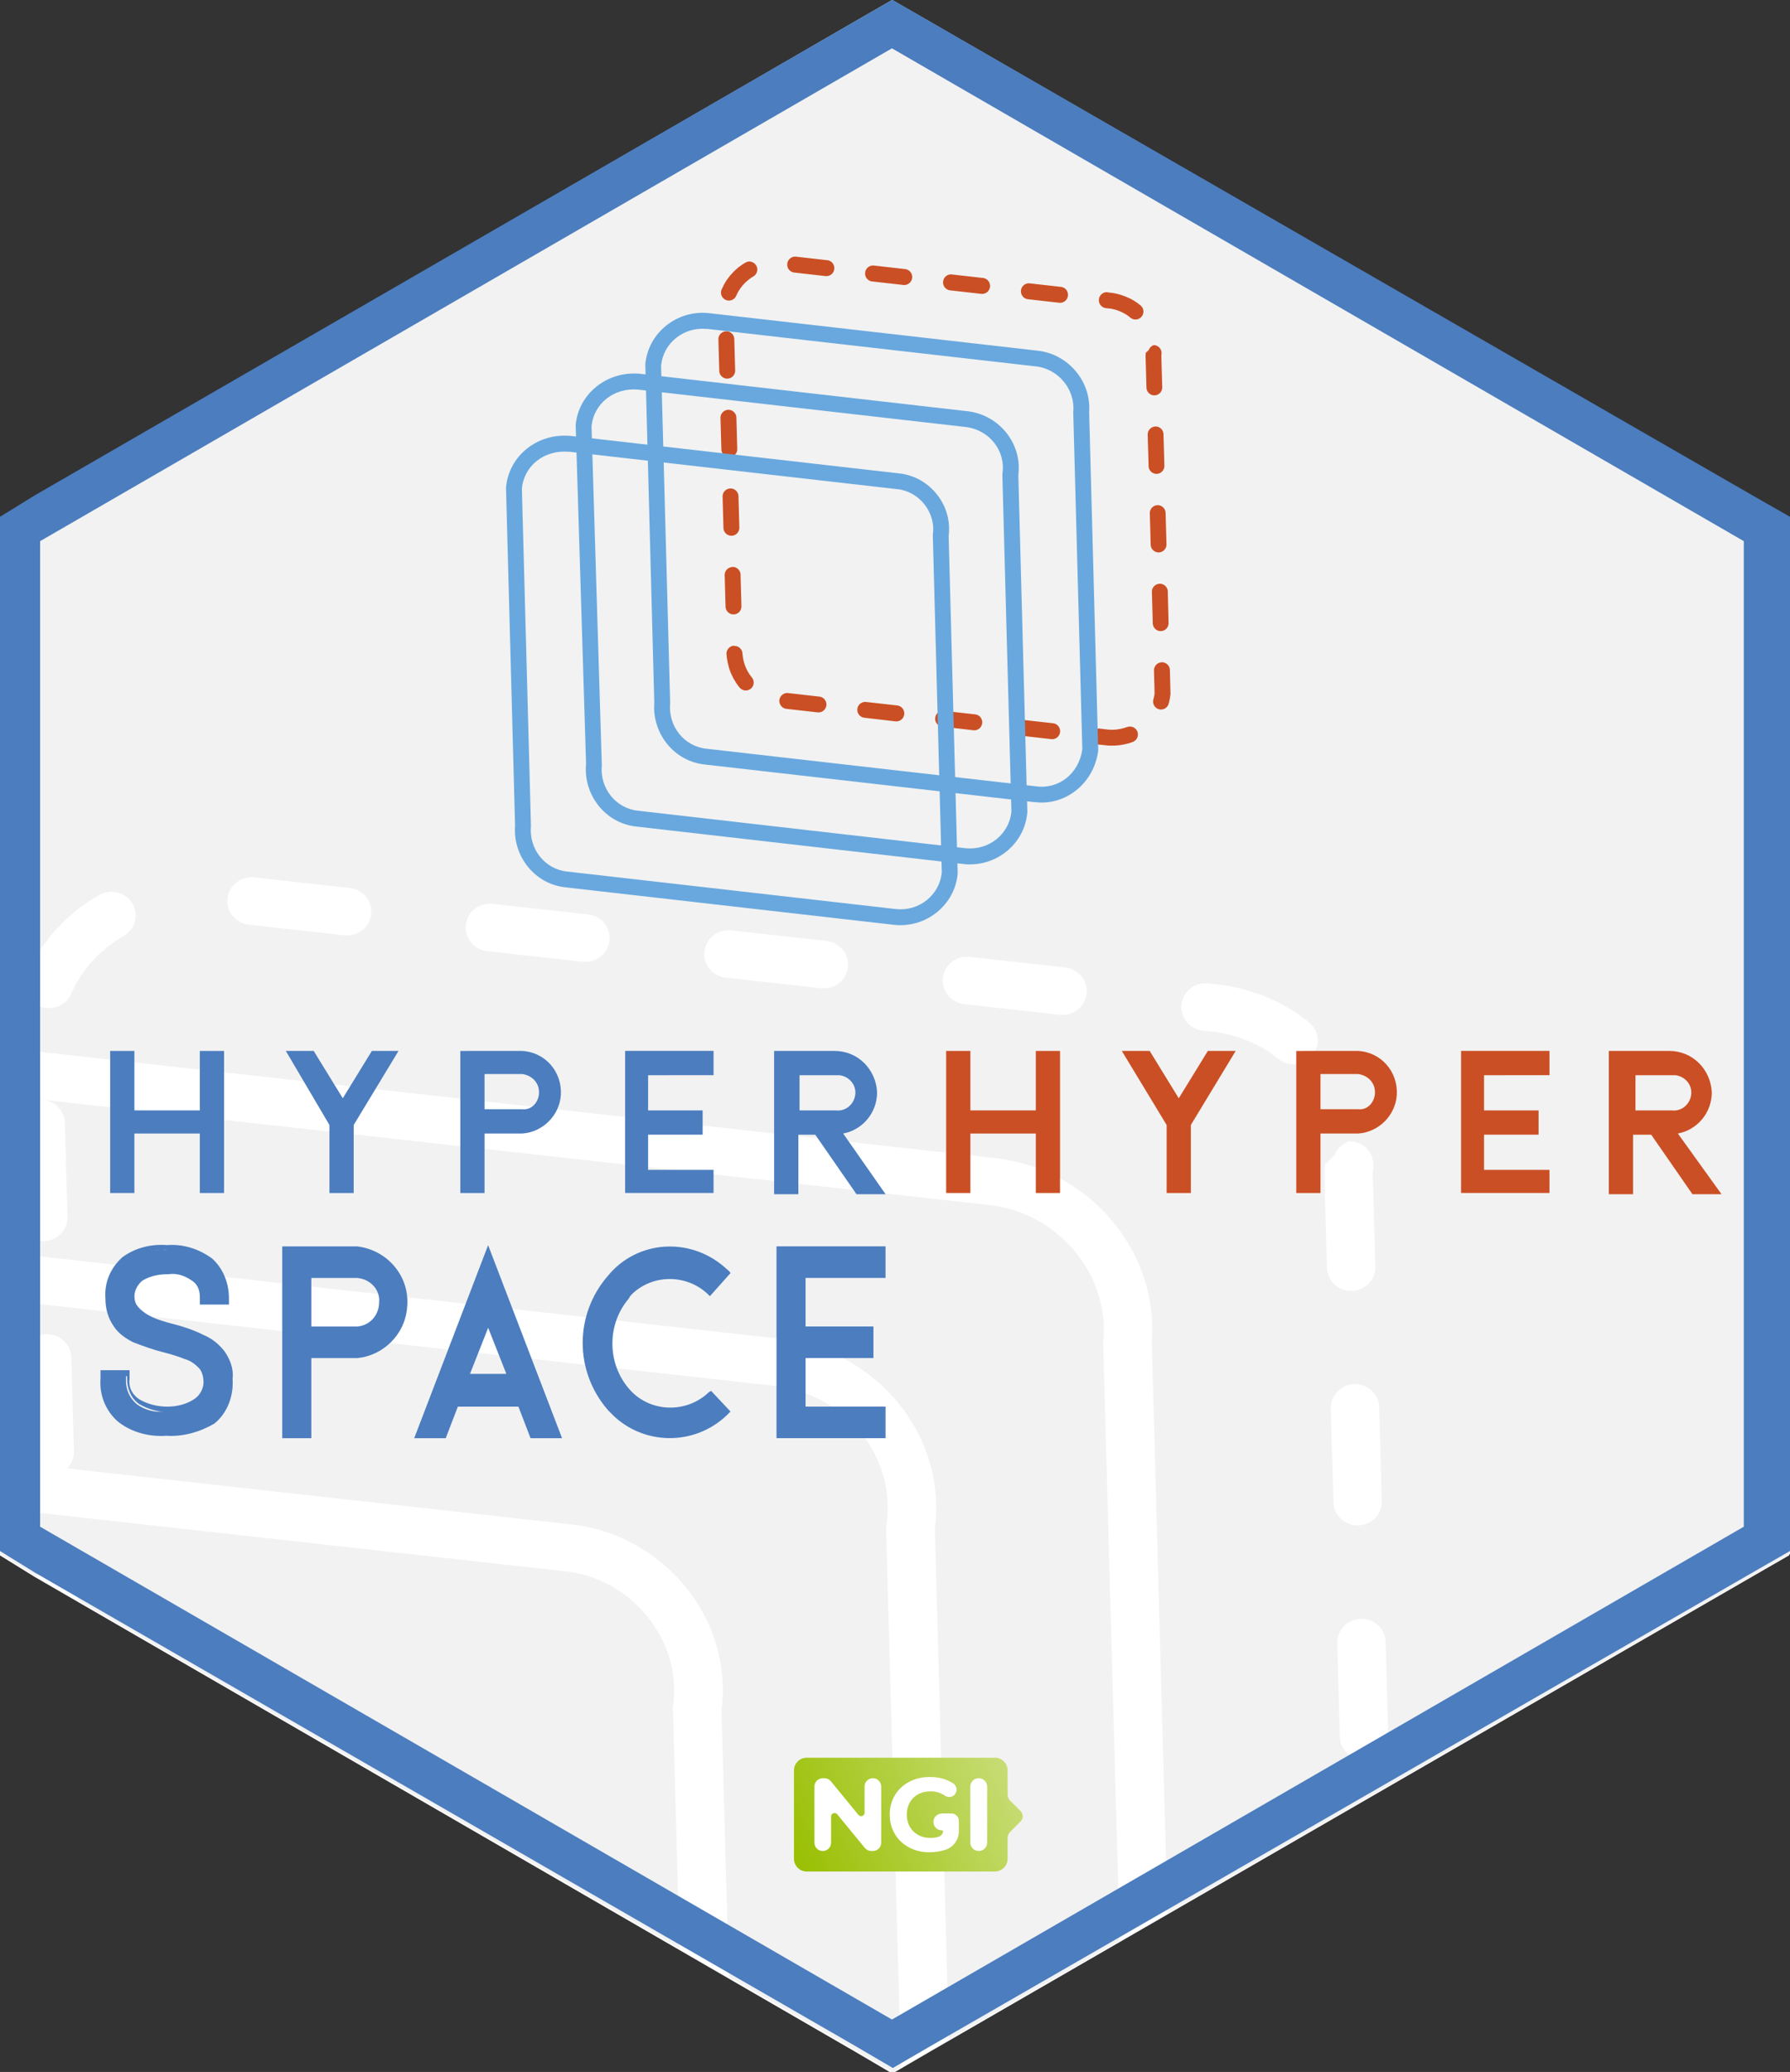
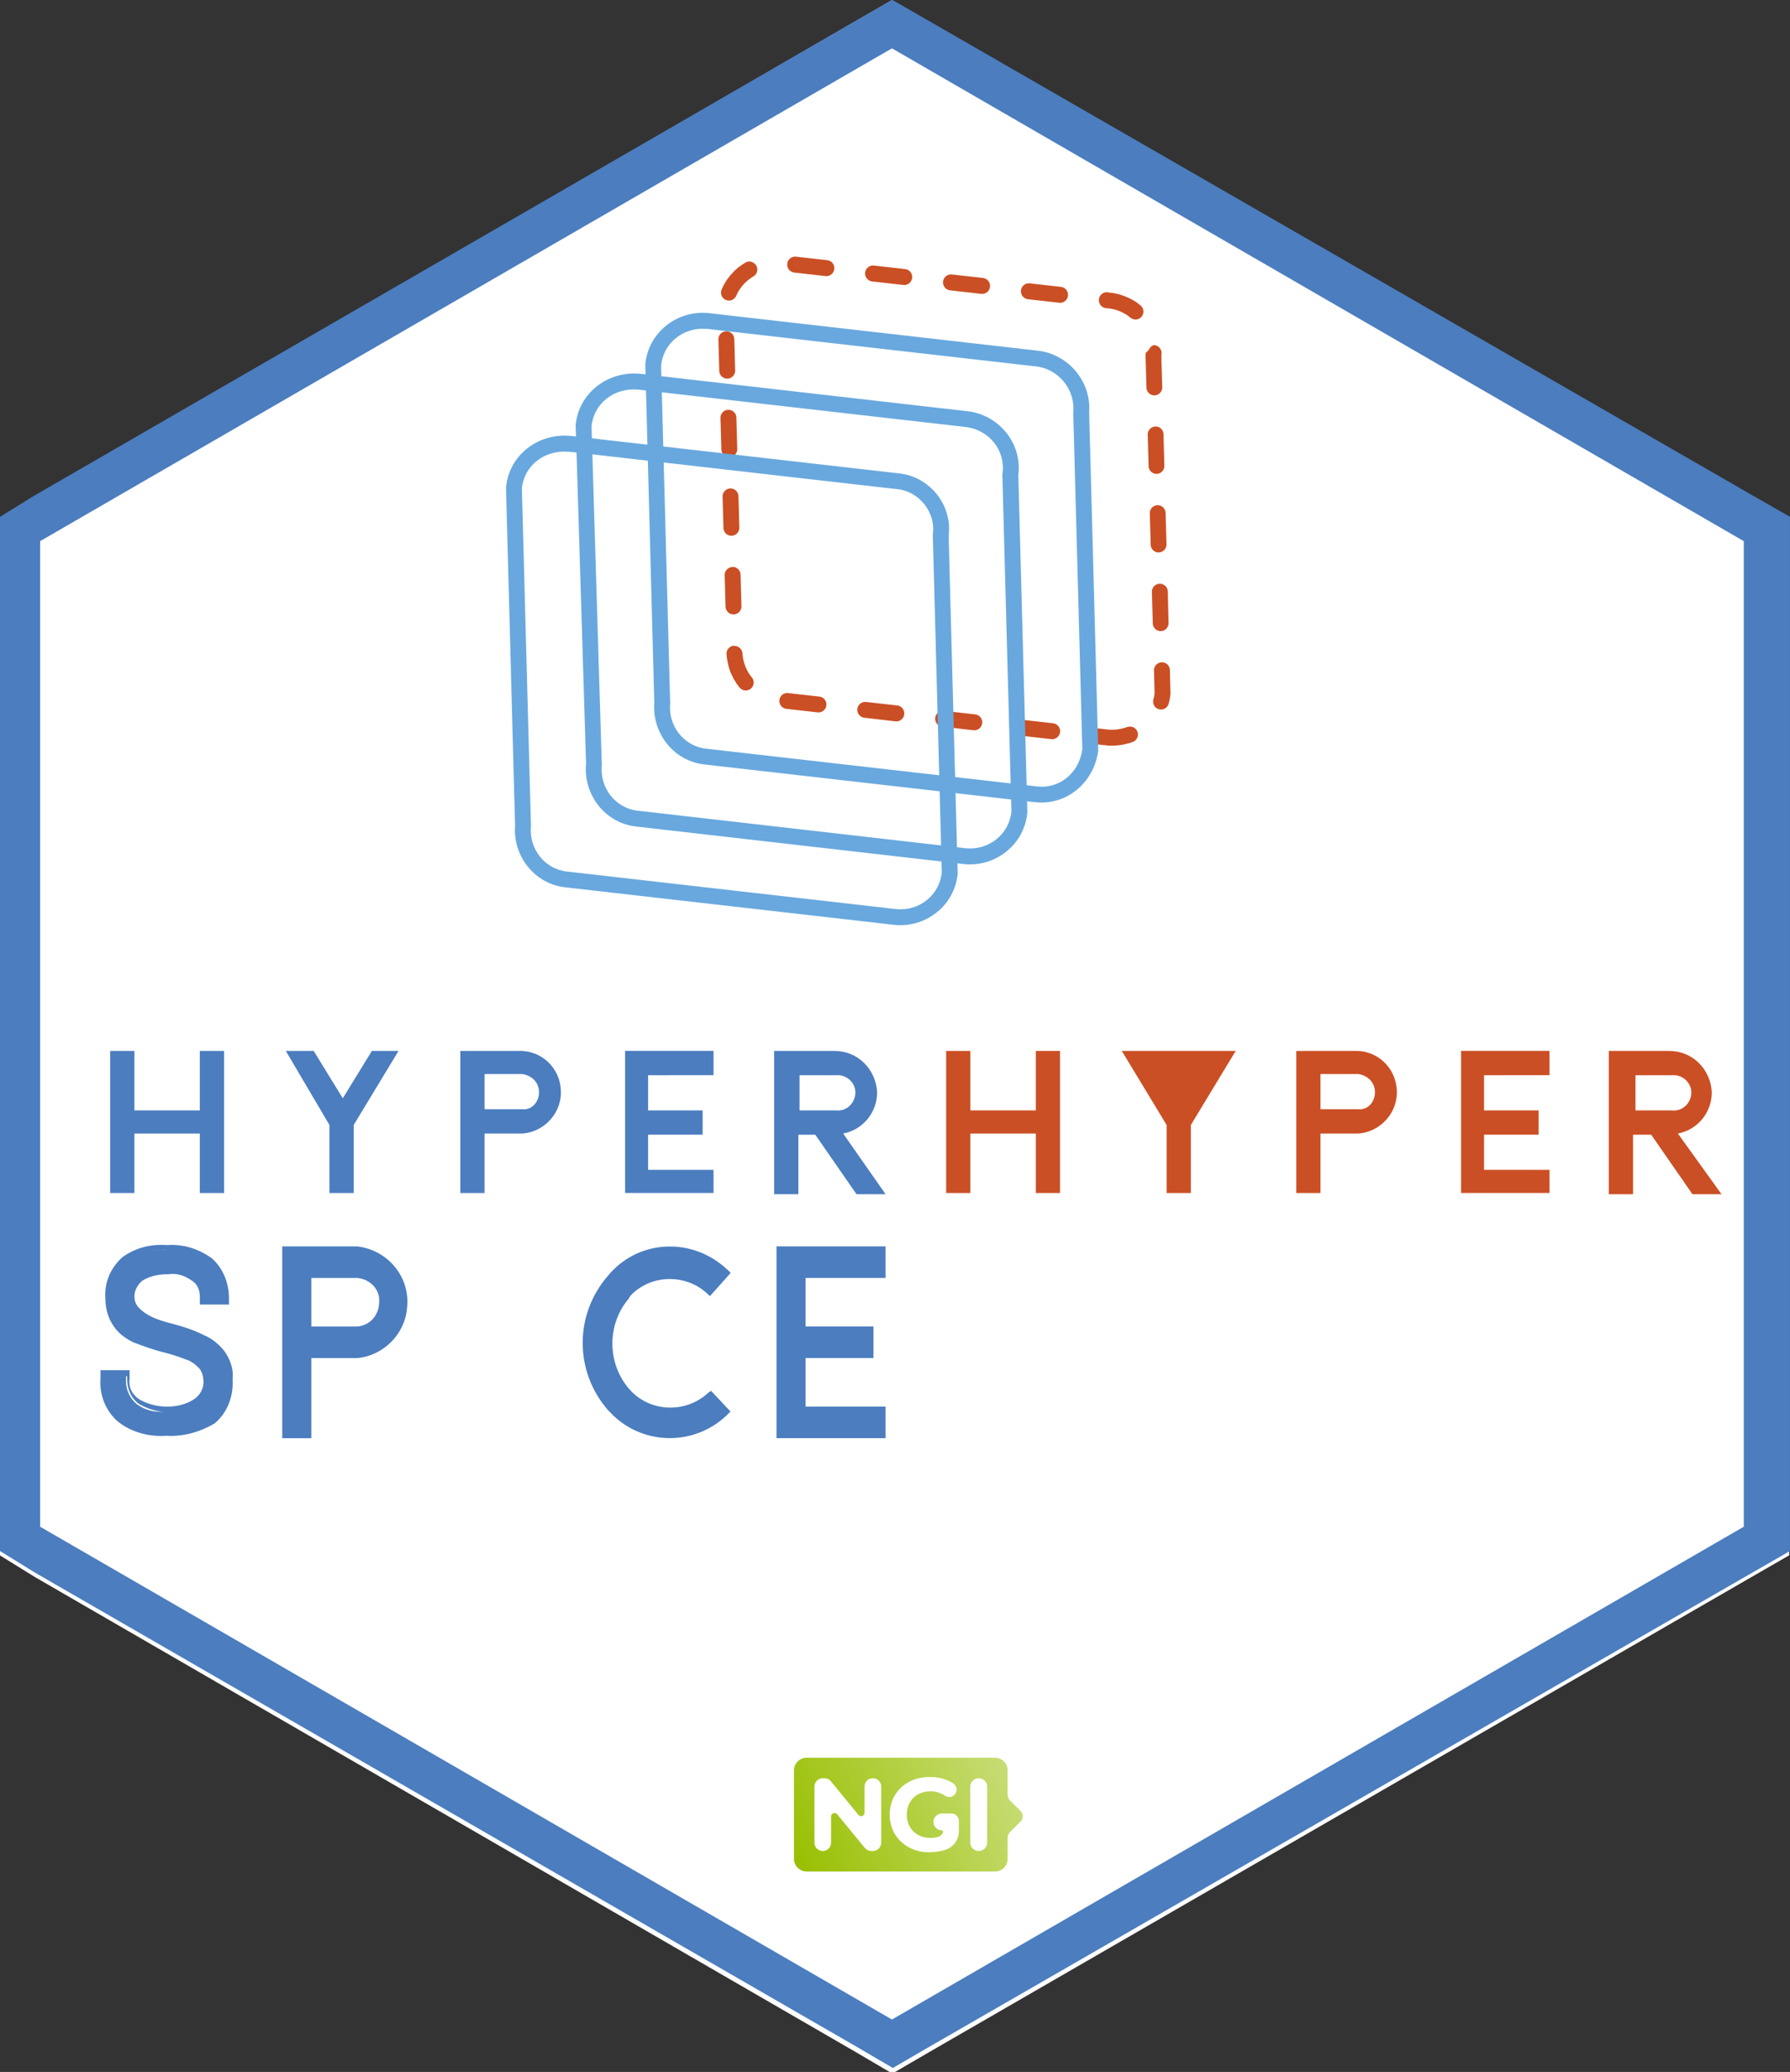
<svg xmlns="http://www.w3.org/2000/svg" xmlns:ns1="http://sodipodi.sourceforge.net/DTD/sodipodi-0.dtd" xmlns:ns2="http://www.inkscape.org/namespaces/inkscape" xmlns:xlink="http://www.w3.org/1999/xlink" width="43.9mm" height="50.8mm" viewBox="0 0 43.9 50.8" version="1.1" id="svg5" xml:space="preserve" ns1:docname="hyperhyperspace.hex.svg" ns2:version="1.3.2 (091e20ef0f, 2023-11-25)">
  <rect x="0" y="0" width="43.9" height="50.8" fill="#333333" stroke="none" />
  <ns1:namedview id="namedview77" pagecolor="#ffffff" bordercolor="#666666" borderopacity="1.0" ns2:showpageshadow="2" ns2:pageopacity="0.0" ns2:pagecheckerboard="0" ns2:deskcolor="#d1d1d1" ns2:document-units="mm" showgrid="false" ns2:zoom="3.7464692" ns2:cx="106.63373" ns2:cy="87.816016" ns2:window-width="1920" ns2:window-height="1080" ns2:window-x="0" ns2:window-y="0" ns2:window-maximized="1" ns2:current-layer="svg5" />
  <defs id="defs2">
    <linearGradient xlink:href="#linearGradient1220" id="linearGradient947" gradientUnits="userSpaceOnUse" x1="14.915" y1="14.167" x2="214.119" y2="111.762" gradientTransform="matrix(0.106,0,0,-0.106,471.784,189.563)" />
    <linearGradient id="linearGradient1220">
      <stop id="stop1216" offset="0" style="stop-color:#98bf00;stop-opacity:1;" />
      <stop id="stop1218" offset="1" style="stop-color:#98bf00;stop-opacity:0.51" />
    </linearGradient>
    <linearGradient gradientUnits="userSpaceOnUse" y2="161.629" x2="79.058" y1="157.91" x1="100.54" id="linearGradient884" xlink:href="#linearGradient880" />
    <linearGradient id="linearGradient880">
      <stop id="stop876" offset="0" style="stop-color:#784421;stop-opacity:1;" />
      <stop id="stop878" offset="1" style="stop-color:#784421;stop-opacity:0;" />
    </linearGradient>
    <linearGradient gradientUnits="userSpaceOnUse" y2="187.636" x2="162.188" y1="188.576" x1="188.859" id="linearGradient1106" xlink:href="#linearGradient880" />
    <linearGradient gradientUnits="userSpaceOnUse" y2="208.925" x2="-1.883" y1="261.788" x1="-1.883" id="linearGradient1408-6" xlink:href="#linearGradient1406" />
    <linearGradient id="linearGradient1406">
      <stop id="stop1402" offset="0" style="stop-color:#000000;stop-opacity:1;" />
      <stop id="stop1404" offset="1" style="stop-color:#000000;stop-opacity:0;" />
    </linearGradient>
    <radialGradient gradientUnits="userSpaceOnUse" gradientTransform="matrix(1,0,0,1.464,0,-64.581)" r="56.134" fy="127.046" fx="140.49" cy="127.046" cx="140.49" id="radialGradient1608" xlink:href="#linearGradient1606" />
    <linearGradient id="linearGradient1606">
      <stop id="stop1602" offset="0" style="stop-color:#fdbc5c;stop-opacity:1" />
      <stop id="stop1604" offset="1" style="stop-color:#fdd08c;stop-opacity:0;" />
    </linearGradient>
    <linearGradient gradientUnits="userSpaceOnUse" y2="276.31" y1="233.23" x2="529.53" x1="479.79" id="d">
      <stop id="stop16254" stop-color="#fff" offset="0" />
      <stop id="stop16256" stop-opacity="0" stop-color="#fff" offset="1" />
    </linearGradient>
    <clipPath id="c">
      <path id="path16259" fill="#009688" fill-rule="evenodd" d="m 503.51,222.01 c -20.04,0 -36.286,16.246 -36.286,36.286 0,1.925 0.151,3.814 0.44,5.657 1.402,6.762 6.687,9.389 6.687,9.389 1.108,0.908 2.484,1.836 4.073,2.752 l -0.13,-0.004 c 0,0 3.331,18.563 9.444,18.41 4.622,-0.116 8.25,-9.453 14.128,-9.265 5.872,0.188 8.256,9.151 14.1,9.213 3.374,0.036 6.307,-5.744 8.16,-10.528 0.586,-0.12 1.17,-0.25 1.749,-0.392 5.556,5.254 18.398,10.599 23.87,12.412 a 0.533,0.533 0 0 0 0.177,-0.14 c 1.396,-1.82 -7.954,-16.01 -12.983,-23.372 a 36.17,36.17 0 0 0 2.856,-14.132 c 0,-20.04 -16.246,-36.286 -36.286,-36.286 z" />
    </clipPath>
    <filter color-interpolation-filters="sRGB" height="1.127" width="1.114" y="-0.064" x="-0.057" id="b">
      <feGaussianBlur id="feGaussianBlur16262" stdDeviation="7.406" />
    </filter>
    <filter color-interpolation-filters="sRGB" height="1.071" width="1.073" y="-0.036" x="-0.036" id="a">
      <feGaussianBlur id="feGaussianBlur16265" stdDeviation="1.279" />
    </filter>
  </defs>
  <g id="g5882" ns2:label="Hexagon" style="fill:#ffffff" transform="translate(7.1701945e-7,-0.579)">
    <polygon points="159.308,61.6 101.841,28.504 99.234,27.006 96.629,28.504 39.347,61.6 36.911,63.104 36.911,66.116 36.911,132.309 36.911,135.321 39.346,136.825 96.715,169.921 99.273,171.419 101.853,169.921 159.319,136.825 161.938,135.321 161.938,132.309 161.938,66.116 161.938,63.104 " id="polygon71814-3" style="fill:#ffffff;fill-opacity:1" transform="matrix(0.351,0,0,0.352,-12.96,-8.921)" ns2:label="Hexagon" />
  </g>
-   <path id="polygon71814" style="fill:#f2f2f2;fill-opacity:1;stroke-width:0.351" d="M 21.883,0 20.968,0.527 0.856,12.169 1.486635e-6,12.698 v 1.06 11.922 L 24.317,28.384 c 2.359,0.22 4.149,2.291 3.924,4.602 l 0.007,-0.07 0.384,13.994 14.348,-8.278 0.92,-0.529 v -1.06 -23.284 -1.06 L 42.977,12.169 22.799,0.527 Z m -15.647,21.513 2.337,0.258 a 0.595,0.582 0 0 1 0.529,0.642 0.595,0.582 0 0 1 -0.665,0.517 L 6.1,22.671 A 0.595,0.582 0 0 1 5.579,22.022 0.595,0.582 0 0 1 6.236,21.513 Z m -3.584,0.358 a 0.595,0.582 0 0 1 0.229,0.012 0.595,0.582 0 0 1 0.364,0.265 0.595,0.582 0 0 1 -0.207,0.796 l -0.15,0.091 -0.243,0.175 -0.222,0.189 -0.207,0.216 -0.179,0.23 -0.157,0.245 -0.128,0.258 A 0.595,0.582 0 0 1 0.981,24.676 0.595,0.582 0 0 1 0.645,23.915 v -0.007 a 0.596,0.582 0 0 1 0.022,-0.035 l 0.157,-0.321 a 0.596,0.582 0 0 1 0.029,-0.049 L 1.04,23.202 a 0.596,0.582 0 0 1 0.036,-0.042 l 0.215,-0.279 a 0.596,0.582 0 0 1 0.042,-0.042 l 0.236,-0.251 a 0.596,0.582 0 0 1 0.042,-0.042 L 1.876,22.316 A 0.596,0.582 0 0 1 1.919,22.281 l 0.293,-0.202 a 0.596,0.582 0 0 1 0.042,-0.028 l 0.179,-0.105 a 0.595,0.582 0 0 1 0.219,-0.075 z m 9.437,0.291 2.337,0.259 a 0.595,0.582 0 0 1 0.522,0.642 0.595,0.582 0 0 1 -0.657,0.516 L 11.954,23.321 A 0.595,0.582 0 0 1 11.425,22.671 0.595,0.582 0 0 1 12.09,22.162 Z m 5.846,0.65 2.337,0.258 a 0.595,0.582 0 0 1 0.522,0.642 0.595,0.582 0 0 1 -0.657,0.517 l -2.337,-0.259 a 0.595,0.582 0 0 1 -0.522,-0.649 0.595,0.582 0 0 1 0.657,-0.51 z m 5.847,0.649 2.337,0.258 a 0.595,0.582 0 0 1 0.528,0.65 0.595,0.582 0 0 1 -0.657,0.51 L 23.654,24.62 a 0.595,0.582 0 0 1 -0.529,-0.642 0.595,0.582 0 0 1 0.657,-0.517 z m 5.853,0.65 h 5.21e-4 c 0.15,0.018 0.341,0.031 0.56,0.076 l 0.193,0.042 a 0.596,0.582 0 0 1 0.029,0.007 l 0.186,0.049 a 0.596,0.582 0 0 1 0.028,0.007 l 0.179,0.063 a 0.596,0.582 0 0 1 0.03,0.007 l 0.179,0.063 a 0.596,0.582 0 0 1 0.022,0.014 l 0.172,0.077 a 0.596,0.582 0 0 1 0.028,0.007 l 0.165,0.084 a 0.596,0.582 0 0 1 0.029,0.014 l 0.157,0.091 a 0.596,0.582 0 0 1 0.03,0.014 l 0.15,0.097 a 0.596,0.582 0 0 1 0.037,0.021 l 0.272,0.202 a 0.595,0.582 0 0 1 0.121,0.81 0.595,0.582 0 0 1 -0.836,0.119 l -0.251,-0.189 -0.122,-0.077 -0.136,-0.07 -0.136,-0.069 -0.143,-0.063 -0.15,-0.055 -0.15,-0.049 -0.157,-0.042 -0.172,-0.035 c -0.116,-0.024 -0.268,-0.033 -0.458,-0.056 A 0.595,0.582 0 0 1 28.978,24.62 0.595,0.582 0 0 1 29.636,24.11 Z M 1.486635e-6,26.847 v 3.847 L 19.209,32.832 h 0.007 c 2.319,0.324 4.005,2.376 3.711,4.653 l 0.344,12.519 4.19,-2.417 -0.404,-14.635 v -0.035 -0.035 c 0.162,-1.662 -1.145,-3.186 -2.852,-3.345 z M 0.976,26.966 a 0.595,0.582 0 0 1 0.615,0.565 l 0.064,2.298 A 0.595,0.582 0 0 1 1.076,30.43 0.595,0.582 0 0 1 0.461,29.864 L 0.397,27.567 A 0.595,0.582 0 0 1 0.976,26.966 Z M 33.103,27.979 v 5.2e-4 a 0.595,0.582 0 0 1 0.579,0.594 v 0.014 a 0.596,0.582 0 0 1 0,0.027 l -0.015,0.154 v 0.027 0.014 l 0.064,2.242 a 0.595,0.582 0 0 1 -0.579,0.6 0.595,0.582 0 0 1 -0.608,-0.565 l -0.064,-2.298 a 0.595,0.582 0 0 1 0.007,-0.014 0.596,0.582 0 0 1 -0.007,-0.007 v -0.035 l 0.015,-0.181 a 0.595,0.582 0 0 1 0.129,-0.119 0.595,0.582 0 0 1 0.1,-0.098 0.595,0.582 0 0 1 0.379,-0.356 z M 1.4866351e-6,31.866 v 3.953 L 0.718,35.899 a 0.595,0.582 0 0 1 -0.099,-0.287 l -0.064,-2.298 a 0.595,0.582 0 0 1 0.579,-0.6 0.595,0.582 0 0 1 0.615,0.566 l 0.064,2.297 a 0.595,0.582 0 0 1 -0.169,0.425 L 13.963,37.371 h 0.007 c 2.251,0.224 4.02,2.27 3.725,4.563 l 0.18,6.534 3.124,1.806 L 21.897,50.8 22.095,50.684 21.732,37.49 v -0.049 l 0.007,-0.049 C 21.983,35.723 20.775,34.225 19.051,33.984 Z M 33.217,33.936 a 0.595,0.582 0 0 1 0.607,0.572 l 0.065,2.298 A 0.595,0.582 0 0 1 33.31,37.399 0.595,0.582 0 0 1 32.703,36.833 l -0.065,-2.297 a 0.595,0.582 0 0 1 0.579,-0.6 z M 1.4866351e-6,36.985 v 0.057 1.06 L 0.855,38.631 l 0.024,0.014 a 0.595,0.582 0 0 1 0.411,-0.177 0.595,0.582 0 0 1 0.614,0.566 l 0.006,0.207 14.755,8.528 -0.159,-5.831 -0.007,-0.049 0.007,-0.049 c 0.241,-1.651 -1.063,-3.161 -2.659,-3.317 h -0.007 z M 33.374,39.689 a 0.595,0.582 0 0 1 0.608,0.566 l 0.065,2.298 a 0.595,0.582 0 0 1 -0.579,0.594 0.595,0.582 0 0 1 -0.608,-0.566 l -0.064,-2.298 a 0.595,0.582 0 0 1 0.579,-0.594 z" />
  <g id="g14" transform="matrix(0.265,0,0,0.265,3.346,-1.721)" style="fill:#4b7dbf;fill-opacity:1">
    <path id="path12" style="fill:#4b7dbf;fill-opacity:1;stroke-width:1.325" d="m 69.949,6.482 -3.451,1.984 -75.896,43.852 -3.229,1.992 v 3.99 87.705 3.99 l 3.227,1.992 76.014,43.852 3.389,1.986 3.418,-1.986 76.141,-43.852 3.471,-1.992 v -3.99 -87.705 -3.99 L 149.547,52.318 73.405,8.466 Z m -0.027,4.484 78.836,45.596 v 91.184 l -78.836,45.596 -78.176,-45.213 -0.66,-0.383 V 56.562 Z" />
  </g>
  <g id="g44" transform="matrix(0.028,0,0,-0.028,36.189,48.501)" />
  <g id="g1070" transform="matrix(0.028,0,0,-0.028,16.756,45.469)">
    <g id="g1056" transform="translate(82.762,-29.023)">
      <g style="fill:#ffffff;fill-opacity:1" id="g32886" transform="translate(8.3249075e-4,0.007)">
        <g style="fill:#ffffff;fill-opacity:1" id="g32884">
          <g style="fill:#ffffff;fill-opacity:1" id="g32882">
            <g style="fill:#ffffff;fill-opacity:1" id="g32880">
              <path id="path32878" style="fill:#ffffff;fill-opacity:1;stroke:none" d="m 25.228,113.805 c -6.079,0 -11.051,-4.973 -11.051,-11.051 v 0 -77.523 c 0,-6.079 4.972,-11.051 11.051,-11.051 v 0 h 165.035 c 6.078,0 11.051,4.973 11.051,11.051 v 0 18.26 c 0,2.022 0.803,3.962 2.234,5.393 v 0 l 9.096,9.096 c 2.54,2.539 2.533,6.657 -0.013,9.188 v 0 l -9.067,9.017 c -1.44,1.431 -2.25,3.379 -2.25,5.409 v 0 21.16 c 0,6.078 -4.973,11.051 -11.051,11.051 v 0 z" />
            </g>
          </g>
        </g>
      </g>
      <path id="path30" style="fill:url(#linearGradient947);fill-opacity:1;stroke:none;stroke-width:0.106" d="m 474.453,177.521 c -0.643,0 -1.17,0.527 -1.17,1.17 v 8.201 c 0,0.643 0.527,1.17 1.17,1.17 h 17.461 c 0.643,0 1.168,-0.527 1.168,-1.17 v -1.932 c 0,-0.214 0.085,-0.419 0.236,-0.57 l 0.963,-0.963 c 0.269,-0.269 0.267,-0.703 -0.002,-0.971 l -0.959,-0.955 c -0.152,-0.151 -0.238,-0.357 -0.238,-0.572 v -2.238 c 0,-0.643 -0.525,-1.17 -1.168,-1.17 z m 11.414,1.783 c 0.591,0 1.128,0.1 1.609,0.299 0.209,0.086 0.402,0.19 0.582,0.311 0.381,0.255 0.401,0.815 0.033,1.105 -0.236,0.186 -0.573,0.188 -0.82,0.018 -0.39,-0.269 -0.833,-0.402 -1.328,-0.402 -0.43,0 -0.813,0.09 -1.146,0.27 -0.334,0.18 -0.593,0.434 -0.779,0.762 -0.186,0.328 -0.281,0.703 -0.281,1.127 0,0.418 0.095,0.79 0.281,1.117 0.186,0.328 0.445,0.583 0.775,0.766 0.331,0.183 0.707,0.275 1.131,0.275 0.246,0 0.48,-0.03 0.699,-0.088 0.233,-0.062 0.411,-0.236 0.48,-0.457 0.025,-0.078 -0.035,-0.158 -0.117,-0.158 -0.448,0 -0.809,-0.379 -0.779,-0.834 0.027,-0.415 0.391,-0.729 0.807,-0.729 h 0.77 c 0.007,0 0.015,0.002 0.021,0.002 0.007,-2.1e-4 0.013,-0.002 0.019,-0.002 h 0.055 c 0.379,0 0.686,0.309 0.686,0.688 v 0.957 c 0,0.787 -0.506,1.492 -1.258,1.725 -0.005,0.001 -0.009,0.002 -0.014,0.004 -0.482,0.148 -0.967,0.221 -1.455,0.221 -0.7,0 -1.33,-0.148 -1.889,-0.447 -0.559,-0.299 -0.997,-0.712 -1.314,-1.242 -0.318,-0.53 -0.477,-1.129 -0.477,-1.797 0,-0.668 0.159,-1.267 0.477,-1.797 0.318,-0.53 0.759,-0.946 1.324,-1.244 0.565,-0.299 1.202,-0.447 1.908,-0.447 z m -9.914,0.115 h 0.154 c 0.231,0 0.449,0.104 0.596,0.283 l 2.555,3.117 c 0.191,0.233 0.568,0.1 0.568,-0.201 v -2.428 c 0,-0.426 0.344,-0.771 0.77,-0.771 0.426,0 0.771,0.346 0.771,0.771 v 5.203 c 0,0.426 -0.346,0.77 -0.771,0.77 h -0.145 c -0.231,0 -0.449,-0.103 -0.596,-0.281 l -2.564,-3.121 c -0.191,-0.232 -0.568,-0.098 -0.568,0.203 v 2.43 c 0,0.426 -0.344,0.77 -0.77,0.77 -0.426,0 -0.771,-0.344 -0.771,-0.77 v -5.203 c 0,-0.426 0.346,-0.771 0.771,-0.771 z m 14.451,0 c 0.431,0 0.781,0.35 0.781,0.781 v 5.184 c 0,0.431 -0.35,0.779 -0.781,0.779 -0.431,0 -0.779,-0.348 -0.779,-0.779 v -5.184 c 0,-0.431 0.348,-0.781 0.779,-0.781 z" transform="matrix(9.452,0,0,-9.452,-4459.231,1791.718)" />
    </g>
  </g>
  <g id="g9783" transform="matrix(1.195,0,0,1.198,-165.944,-26.308)">
    <path style="color:#000000;fill:#cb4f24;stroke-linecap:round;stroke-linejoin:round;stroke-dasharray:0.643, 0.966;-inkscape-stroke:none" d="m 155.203,27.213 a 0.163,0.163 0 0 0 -0.18,0.143 0.163,0.163 0 0 0 0.143,0.182 l 0.639,0.072 a 0.163,0.163 0 0 0 0.182,-0.145 0.163,0.163 0 0 0 -0.145,-0.18 z m -0.916,0.104 a 0.163,0.163 0 0 0 -0.123,0.018 l -0.049,0.029 a 0.163,0.163 0 0 0 -0.012,0.008 l -0.08,0.057 a 0.163,0.163 0 0 0 -0.012,0.01 l -0.072,0.064 a 0.163,0.163 0 0 0 -0.012,0.012 l -0.064,0.07 a 0.163,0.163 0 0 0 -0.012,0.012 l -0.059,0.078 a 0.163,0.163 0 0 0 -0.01,0.012 l -0.051,0.084 a 0.163,0.163 0 0 0 -0.008,0.014 l -0.043,0.09 a 0.163,0.163 0 0 0 -0.006,0.01 v 0.002 a 0.163,0.163 0 0 0 0.092,0.213 0.163,0.163 0 0 0 0.211,-0.092 l 0.035,-0.072 0.043,-0.068 0.049,-0.064 0.057,-0.061 0.06,-0.053 0.066,-0.049 0.041,-0.025 a 0.163,0.163 0 0 0 0.057,-0.223 0.163,0.163 0 0 0 -0.1,-0.074 z m 2.516,0.078 a 0.163,0.163 0 0 0 -0.182,0.143 0.163,0.163 0 0 0 0.145,0.182 l 0.639,0.072 a 0.163,0.163 0 0 0 0.18,-0.145 0.163,0.163 0 0 0 -0.143,-0.18 z m 1.598,0.182 a 0.163,0.163 0 0 0 -0.18,0.143 0.163,0.163 0 0 0 0.143,0.182 l 0.639,0.072 a 0.163,0.163 0 0 0 0.18,-0.145 0.163,0.163 0 0 0 -0.143,-0.18 z m 1.598,0.182 a 0.163,0.163 0 0 0 -0.18,0.145 0.163,0.163 0 0 0 0.145,0.18 l 0.639,0.072 a 0.163,0.163 0 0 0 0.18,-0.143 0.163,0.163 0 0 0 -0.145,-0.182 z m 1.6,0.182 a 0.163,0.163 0 0 0 -0.18,0.143 0.163,0.163 0 0 0 0.141,0.182 c 0.052,0.006 0.093,0.009 0.125,0.016 l 0.047,0.01 0.043,0.012 0.041,0.014 0.041,0.016 0.039,0.018 0.037,0.02 0.037,0.02 0.033,0.021 0.068,0.053 a 0.163,0.163 0 0 0 0.229,-0.033 0.163,0.163 0 0 0 -0.033,-0.227 l -0.074,-0.057 a 0.163,0.163 0 0 0 -0.01,-0.006 l -0.041,-0.027 a 0.163,0.163 0 0 0 -0.008,-0.004 l -0.043,-0.025 a 0.163,0.163 0 0 0 -0.008,-0.004 l -0.045,-0.023 a 0.163,0.163 0 0 0 -0.008,-0.002 l -0.047,-0.021 a 0.163,0.163 0 0 0 -0.006,-0.004 l -0.049,-0.018 a 0.163,0.163 0 0 0 -0.008,-0.002 l -0.049,-0.018 a 0.163,0.163 0 0 0 -0.008,-0.002 l -0.051,-0.014 a 0.163,0.163 0 0 0 -0.008,-0.002 l -0.053,-0.012 c -0.06,-0.013 -0.113,-0.016 -0.154,-0.021 z m -7.832,0.799 a 0.163,0.163 0 0 0 -0.158,0.168 l 0.018,0.643 a 0.163,0.163 0 0 0 0.168,0.158 0.163,0.163 0 0 0 0.158,-0.168 l -0.018,-0.643 a 0.163,0.163 0 0 0 -0.168,-0.158 z m 8.779,0.283 a 0.163,0.163 0 0 0 -0.104,0.1 0.163,0.163 0 0 0 -0.027,0.027 0.163,0.163 0 0 0 -0.035,0.033 l -0.004,0.051 v 0.01 a 0.163,0.163 0 0 0 0.002,0.002 0.163,0.163 0 0 0 -0.002,0.004 l 0.018,0.643 a 0.163,0.163 0 0 0 0.166,0.158 0.163,0.163 0 0 0 0.158,-0.168 l -0.018,-0.627 v -0.004 -0.008 l 0.004,-0.043 a 0.163,0.163 0 0 0 0,-0.008 v -0.004 a 0.163,0.163 0 0 0 -0.158,-0.166 z m -8.736,1.324 a 0.163,0.163 0 0 0 -0.158,0.168 l 0.018,0.643 a 0.163,0.163 0 0 0 0.168,0.158 0.163,0.163 0 0 0 0.158,-0.168 l -0.018,-0.643 a 0.163,0.163 0 0 0 -0.168,-0.158 z m 8.768,0.342 a 0.163,0.163 0 0 0 -0.158,0.168 l 0.018,0.643 a 0.163,0.163 0 0 0 0.166,0.158 0.163,0.163 0 0 0 0.158,-0.166 l -0.018,-0.643 A 0.163,0.163 0 0 0 162.576,30.688 Z m -8.725,1.268 a 0.163,0.163 0 0 0 -0.158,0.166 l 0.018,0.643 a 0.163,0.163 0 0 0 0.168,0.158 0.163,0.163 0 0 0 0.158,-0.166 l -0.018,-0.643 a 0.163,0.163 0 0 0 -0.168,-0.158 z m 8.768,0.342 a 0.163,0.163 0 0 0 -0.158,0.166 l 0.018,0.643 a 0.163,0.163 0 0 0 0.166,0.158 0.163,0.163 0 0 0 0.158,-0.166 l -0.018,-0.643 a 0.163,0.163 0 0 0 -0.166,-0.158 z m -8.725,1.266 a 0.163,0.163 0 0 0 -0.158,0.168 l 0.018,0.643 a 0.163,0.163 0 0 0 0.168,0.158 0.163,0.163 0 0 0 0.158,-0.168 l -0.018,-0.643 A 0.163,0.163 0 0 0 153.895,33.562 Z m 8.768,0.342 a 0.163,0.163 0 0 0 -0.158,0.168 l 0.018,0.643 a 0.163,0.163 0 0 0 0.166,0.158 0.163,0.163 0 0 0 0.158,-0.168 l -0.016,-0.643 a 0.163,0.163 0 0 0 -0.168,-0.158 z m -8.738,1.268 a 0.163,0.163 0 0 0 -0.15,0.174 l 0.004,0.041 a 0.163,0.163 0 0 0 0,0.012 l 0.016,0.1 a 0.163,0.163 0 0 0 0.004,0.016 l 0.023,0.096 a 0.163,0.163 0 0 0 0.004,0.016 l 0.033,0.094 a 0.163,0.163 0 0 0 0.006,0.014 l 0.043,0.088 a 0.163,0.163 0 0 0 0.006,0.014 l 0.051,0.084 a 0.163,0.163 0 0 0 0.008,0.014 l 0.057,0.078 a 0.163,0.163 0 0 0 0.01,0.012 l 0.008,0.008 a 0.163,0.163 0 0 0 0.23,0.014 0.163,0.163 0 0 0 0.014,-0.229 l -0.002,-0.002 -0.049,-0.066 -0.041,-0.07 -0.035,-0.074 -0.027,-0.078 -0.021,-0.082 -0.012,-0.086 -0.004,-0.035 a 0.163,0.163 0 0 0 -0.174,-0.148 z m 8.781,0.34 a 0.163,0.163 0 0 0 -0.158,0.168 l 0.012,0.461 -0.004,0.035 -0.008,0.043 -0.01,0.041 -0.002,0.01 a 0.163,0.163 0 0 0 0.109,0.201 0.163,0.163 0 0 0 0.203,-0.109 l 0.004,-0.016 a 0.163,0.163 0 0 0 0.002,-0.008 l 0.012,-0.049 a 0.163,0.163 0 0 0 0.002,-0.01 l 0.01,-0.051 a 0.163,0.163 0 0 0 0,-0.008 l 0.008,-0.053 a 0.163,0.163 0 0 0 0,-0.023 l -0.012,-0.473 a 0.163,0.163 0 0 0 -0.168,-0.16 z m -7.666,0.629 a 0.163,0.163 0 0 0 -0.18,0.143 0.163,0.163 0 0 0 0.145,0.18 l 0.639,0.072 a 0.163,0.163 0 0 0 0.18,-0.143 0.163,0.163 0 0 0 -0.145,-0.18 z m 1.6,0.182 a 0.163,0.163 0 0 0 -0.18,0.143 0.163,0.163 0 0 0 0.143,0.18 l 0.639,0.074 a 0.163,0.163 0 0 0 0.18,-0.145 0.163,0.163 0 0 0 -0.143,-0.18 z m 1.598,0.182 a 0.163,0.163 0 0 0 -0.18,0.143 0.163,0.163 0 0 0 0.143,0.18 l 0.639,0.074 a 0.163,0.163 0 0 0 0.182,-0.145 0.163,0.163 0 0 0 -0.145,-0.18 z m 1.598,0.182 a 0.163,0.163 0 0 0 -0.18,0.143 0.163,0.163 0 0 0 0.145,0.182 l 0.639,0.072 a 0.163,0.163 0 0 0 0.18,-0.145 0.163,0.163 0 0 0 -0.143,-0.18 z m 2.16,0.148 -0.051,0.018 -0.084,0.021 -0.086,0.014 -0.043,0.002 -0.043,0.002 -0.043,-0.002 -0.045,-0.002 -0.166,-0.02 a 0.163,0.163 0 0 0 -0.18,0.143 0.163,0.163 0 0 0 0.143,0.182 l 0.17,0.018 a 0.163,0.163 0 0 0 0.008,0.002 l 0.051,0.004 a 0.163,0.163 0 0 0 0.008,0 h 0.053 a 0.163,0.163 0 0 0 0.008,0 h 0.051 a 0.163,0.163 0 0 0 0.008,-0.002 l 0.051,-0.004 a 0.163,0.163 0 0 0 0.012,0 l 0.102,-0.016 a 0.163,0.163 0 0 0 0.016,-0.004 l 0.098,-0.023 a 0.163,0.163 0 0 0 0.014,-0.004 l 0.059,-0.021 a 0.163,0.163 0 0 0 0.102,-0.207 0.163,0.163 0 0 0 -0.209,-0.1 z" id="path7715" />
    <path style="color:#000000;fill:#68a8de;stroke-miterlimit:10" d="m 150.566,30.881 c -0.664,-0.06 -1.253,0.4 -1.314,1.045 l -0.002,0.01 0.186,6.916 0.002,-0.02 c -0.061,0.641 0.399,1.227 1.043,1.289 l 6.748,0.768 h 0.002 c 0.641,0.061 1.228,-0.402 1.289,-1.047 v -0.01 l -0.186,-6.916 -0.002,0.027 c 0.093,-0.649 -0.394,-1.232 -1.016,-1.295 h -0.002 l -6.746,-0.768 z m -0.033,0.322 6.748,0.768 h 0.002 c 0.436,0.044 0.793,0.466 0.727,0.928 l -0.002,0.014 0.002,0.014 0.184,6.889 c -0.047,0.463 -0.462,0.793 -0.93,0.75 l -6.748,-0.768 h -0.002 c -0.466,-0.044 -0.797,-0.464 -0.752,-0.934 v -0.01 l -0.186,-6.896 c 0.044,-0.466 0.46,-0.797 0.961,-0.752 z" id="path7717" />
    <path style="color:#000000;fill:#68a8de;stroke-miterlimit:10" d="m 151.994,29.609 c -0.664,-0.06 -1.253,0.402 -1.314,1.047 v 0.01 l 0.213,6.922 c -0.061,0.641 0.399,1.227 1.043,1.289 l 6.723,0.768 c 0.641,0.061 1.228,-0.402 1.289,-1.047 l 0.002,-0.01 -0.186,-6.916 -0.002,0.027 c 0.092,-0.644 -0.372,-1.229 -1.012,-1.32 h -0.002 l -6.752,-0.77 z m -0.033,0.324 6.744,0.768 c 0.471,0.067 0.801,0.486 0.734,0.953 l -0.002,0.014 v 0.014 l 0.186,6.887 c -0.045,0.464 -0.462,0.794 -0.93,0.752 l -6.723,-0.768 h -0.002 c -0.466,-0.044 -0.797,-0.464 -0.752,-0.934 v -0.01 l -0.211,-6.926 c 0.047,-0.462 0.458,-0.793 0.955,-0.75 z" id="path7719" />
    <path style="color:#000000;fill:#68a8de;stroke-miterlimit:10;-inkscape-stroke:none" d="m 153.398,28.367 c -0.641,-0.061 -1.228,0.4 -1.289,1.045 v 0.01 l 0.184,6.916 0.002,-0.02 c -0.061,0.641 0.399,1.227 1.043,1.289 l 6.746,0.768 -0.004,-0.002 c 0.644,0.092 1.232,-0.376 1.322,-1.039 l 0.002,-0.012 -0.186,-6.92 -0.002,0.02 c 0.062,-0.646 -0.428,-1.226 -1.072,-1.287 l -6.744,-0.768 z m -0.035,0.322 6.75,0.768 c 0.467,0.044 0.824,0.471 0.779,0.936 v 0.01 0.01 l 0.186,6.883 c -0.07,0.498 -0.486,0.822 -0.951,0.756 h -0.004 l -6.75,-0.768 h -0.002 c -0.466,-0.044 -0.797,-0.464 -0.752,-0.934 v -0.01 l -0.186,-6.896 c 0.044,-0.466 0.464,-0.797 0.934,-0.752 z" id="path7721" />
  </g>
  <g id="g9801" transform="matrix(1.123,0,0,1.125,-184.373,-6.209)">
    <path class="st2" d="m 169.072,28.423 v 3.096 h -0.529 v -1.296 h -1.429 v 1.296 h -0.529 v -3.096 h 0.529 v 1.296 h 1.429 v -1.296 z" id="path7723" style="stroke-width:0.265" />
    <path class="st2" d="m 172.882,28.423 -0.979,1.614 v 1.482 h -0.529 v -1.482 l -0.953,-1.614 h 0.609 l 0.635,1.032 0.635,-1.032 z" id="path7725" style="stroke-width:0.265" />
    <path class="st2" d="m 175.581,28.423 c 0.503,0.026 0.873,0.45 0.847,0.953 -0.026,0.45 -0.397,0.82 -0.847,0.847 h -0.82 v 1.296 h -0.529 v -3.096 z m 0.37,0.9 c 0,-0.212 -0.159,-0.37 -0.37,-0.397 h -0.82 v 0.767 h 0.82 c 0.212,0.026 0.37,-0.159 0.37,-0.37 z" id="path7727" style="stroke-width:0.265" />
    <path class="st2" d="m 178.333,28.952 v 0.767 h 1.191 v 0.529 h -1.191 v 0.767 h 1.429 v 0.503 h -1.931 v -3.096 h 1.931 v 0.529 z" id="path7729" style="stroke-width:0.265" />
    <path class="st2" d="m 183.519,31.545 h -0.635 l -0.9,-1.296 h -0.37 v 1.296 h -0.529 v -3.122 h 1.323 c 0.503,0 0.9,0.397 0.926,0.9 0,0.45 -0.318,0.82 -0.741,0.9 z m -1.085,-1.826 c 0.212,0.026 0.397,-0.132 0.423,-0.344 0.026,-0.212 -0.132,-0.397 -0.344,-0.423 -0.026,0 -0.053,0 -0.053,0 h -0.82 v 0.767 z" id="path7731" style="stroke-width:0.265" />
    <path class="st3" d="m 187.329,28.423 v 3.096 h -0.529 v -1.296 h -1.429 v 1.296 h -0.529 v -3.096 h 0.529 v 1.296 h 1.429 v -1.296 z" id="path7733" style="stroke-width:0.265" />
-     <path class="st3" d="m 191.165,28.423 -0.979,1.614 v 1.482 h -0.529 v -1.482 l -0.979,-1.614 h 0.609 l 0.635,1.032 0.635,-1.032 z" id="path7735" style="stroke-width:0.265" />
+     <path class="st3" d="m 191.165,28.423 -0.979,1.614 v 1.482 h -0.529 v -1.482 l -0.979,-1.614 h 0.609 z" id="path7735" style="stroke-width:0.265" />
    <path class="st3" d="m 193.837,28.423 c 0.503,0.026 0.873,0.45 0.847,0.953 -0.026,0.45 -0.397,0.82 -0.847,0.847 h -0.82 v 1.296 h -0.529 v -3.096 z m 0.37,0.9 c 0,-0.212 -0.159,-0.37 -0.37,-0.397 h -0.82 v 0.767 h 0.82 c 0.212,0.026 0.37,-0.159 0.37,-0.37 z" id="path7737" style="stroke-width:0.265" />
    <path class="st3" d="m 196.589,28.952 v 0.767 h 1.191 v 0.529 h -1.191 v 0.767 h 1.429 v 0.503 h -1.931 v -3.096 h 1.931 v 0.529 z" id="path7739" style="stroke-width:0.265" />
    <path class="st3" d="m 201.775,31.545 h -0.635 l -0.9,-1.296 h -0.397 v 1.296 h -0.529 v -3.122 h 1.323 c 0.503,0 0.9,0.397 0.926,0.9 0,0.45 -0.318,0.82 -0.741,0.9 z m -1.085,-1.826 c 0.212,0.026 0.397,-0.132 0.423,-0.344 0.026,-0.212 -0.132,-0.397 -0.344,-0.423 -0.026,0 -0.053,0 -0.053,0 h -0.82 v 0.767 z" id="path7741" style="stroke-width:0.265" />
    <path class="st2" d="m 168.755,33 c 0.238,0.212 0.344,0.503 0.344,0.82 v 0.079 h -0.529 v -0.106 c 0,-0.159 -0.079,-0.318 -0.212,-0.423 -0.159,-0.106 -0.344,-0.159 -0.529,-0.159 -0.212,0 -0.397,0.026 -0.582,0.132 -0.132,0.079 -0.212,0.238 -0.212,0.397 0,0.106 0.026,0.238 0.132,0.318 0.079,0.079 0.185,0.159 0.291,0.185 0.132,0.053 0.291,0.106 0.476,0.159 0.212,0.053 0.423,0.132 0.635,0.212 0.159,0.079 0.318,0.185 0.423,0.318 0.132,0.159 0.185,0.37 0.185,0.582 0.026,0.344 -0.106,0.688 -0.37,0.953 -0.291,0.212 -0.661,0.318 -1.005,0.291 -0.37,0.026 -0.714,-0.079 -1.005,-0.291 -0.238,-0.212 -0.37,-0.556 -0.37,-0.873 0,-0.026 0,-0.079 0,-0.106 h 0.503 c 0,0.026 0,0.079 0,0.132 0,0.185 0.079,0.37 0.238,0.503 0.185,0.132 0.397,0.185 0.635,0.159 0.212,0 0.45,-0.053 0.635,-0.159 0.238,-0.159 0.318,-0.476 0.159,-0.741 -0.026,-0.026 -0.026,-0.053 -0.053,-0.053 -0.079,-0.106 -0.185,-0.159 -0.318,-0.212 -0.132,-0.053 -0.291,-0.106 -0.503,-0.159 -0.212,-0.053 -0.423,-0.132 -0.635,-0.212 -0.159,-0.079 -0.291,-0.185 -0.397,-0.318 -0.106,-0.159 -0.185,-0.37 -0.159,-0.556 -0.026,-0.318 0.106,-0.635 0.344,-0.847 0.265,-0.185 0.609,-0.291 0.926,-0.265 0.344,-0.079 0.688,0.026 0.953,0.238 z" id="path7743" style="stroke-width:0.265" />
    <path class="st2" d="m 167.802,36.81 c -0.37,0.026 -0.767,-0.079 -1.058,-0.318 -0.265,-0.238 -0.397,-0.582 -0.37,-0.926 0,-0.053 0,-0.079 0,-0.132 v -0.053 h 0.635 v 0.079 c 0,0.026 0,0.079 0,0.106 -0.026,0.185 0.053,0.344 0.212,0.45 0.185,0.106 0.397,0.159 0.609,0.159 0.212,0 0.423,-0.053 0.582,-0.159 0.132,-0.079 0.212,-0.238 0.212,-0.37 0,-0.106 -0.026,-0.238 -0.106,-0.318 -0.079,-0.079 -0.185,-0.159 -0.291,-0.185 -0.132,-0.053 -0.291,-0.106 -0.503,-0.159 -0.212,-0.053 -0.423,-0.132 -0.635,-0.212 -0.159,-0.079 -0.318,-0.185 -0.423,-0.344 -0.132,-0.185 -0.185,-0.397 -0.185,-0.609 -0.026,-0.344 0.106,-0.661 0.37,-0.9 0.291,-0.212 0.635,-0.291 0.979,-0.265 0.344,-0.026 0.688,0.079 0.979,0.291 0.238,0.212 0.37,0.529 0.37,0.873 v 0.132 h -0.635 v -0.159 c 0,-0.159 -0.053,-0.291 -0.185,-0.37 -0.159,-0.106 -0.318,-0.159 -0.503,-0.132 -0.185,0 -0.37,0.026 -0.556,0.132 -0.106,0.079 -0.185,0.212 -0.185,0.344 0,0.106 0.026,0.185 0.106,0.265 0.079,0.079 0.159,0.132 0.265,0.185 0.106,0.053 0.265,0.106 0.476,0.159 0.212,0.053 0.45,0.132 0.661,0.238 0.185,0.079 0.318,0.185 0.45,0.344 0.132,0.185 0.212,0.397 0.185,0.609 0.026,0.37 -0.106,0.741 -0.397,0.979 -0.318,0.185 -0.688,0.291 -1.058,0.265 z m -1.296,-1.27 v 0.053 c -0.026,0.318 0.106,0.609 0.344,0.82 0.291,0.212 0.635,0.318 0.979,0.291 0.344,0.026 0.688,-0.079 0.979,-0.291 0.238,-0.238 0.37,-0.556 0.344,-0.9 0,-0.185 -0.053,-0.37 -0.159,-0.529 -0.106,-0.132 -0.238,-0.238 -0.397,-0.318 -0.212,-0.079 -0.423,-0.159 -0.635,-0.212 -0.159,-0.053 -0.318,-0.106 -0.503,-0.159 -0.132,-0.053 -0.238,-0.106 -0.318,-0.212 -0.079,-0.106 -0.132,-0.212 -0.132,-0.344 0,-0.185 0.079,-0.344 0.238,-0.45 0.185,-0.106 0.397,-0.159 0.609,-0.159 0.212,0 0.397,0.053 0.582,0.159 0.159,0.106 0.238,0.291 0.238,0.476 v 0.026 h 0.397 c 0.026,-0.291 -0.106,-0.582 -0.318,-0.767 -0.265,-0.185 -0.582,-0.291 -0.9,-0.265 -0.318,-0.026 -0.635,0.079 -0.9,0.265 -0.238,0.185 -0.344,0.503 -0.318,0.794 0,0.185 0.053,0.37 0.159,0.529 0.106,0.132 0.238,0.238 0.37,0.291 0.212,0.079 0.423,0.159 0.635,0.212 0.212,0.053 0.397,0.106 0.503,0.159 0.132,0.053 0.238,0.132 0.344,0.238 0.212,0.265 0.185,0.635 -0.079,0.847 0,0 -0.026,0.026 -0.026,0.026 -0.423,0.238 -0.9,0.238 -1.323,0 -0.185,-0.132 -0.265,-0.344 -0.265,-0.556 0,-0.026 0,-0.026 0,-0.053 z" id="path7745" style="stroke-width:0.265" />
    <path class="st2" d="m 171.983,32.683 c 0.661,0.079 1.164,0.661 1.085,1.349 -0.053,0.582 -0.529,1.032 -1.085,1.085 h -1.005 v 1.746 h -0.635 v -4.18 z m 0.476,1.217 c 0.026,-0.265 -0.185,-0.503 -0.476,-0.529 h -1.005 v 1.058 h 1.005 c 0.291,-0.026 0.476,-0.265 0.476,-0.529 z" id="path7747" style="stroke-width:0.265" />
-     <path class="st2" d="m 176.454,36.863 h -0.688 l -0.265,-0.688 h -1.323 l -0.265,0.688 h -0.688 l 1.614,-4.207 z m -1.217,-1.402 -0.397,-1.005 -0.397,1.005 z" id="path7749" style="stroke-width:0.265" />
    <path class="st2" d="m 180.132,36.281 c -0.688,0.741 -1.826,0.767 -2.54,0.106 -0.053,-0.053 -0.106,-0.106 -0.132,-0.132 -0.741,-0.847 -0.741,-2.09 0,-2.937 0.635,-0.767 1.773,-0.847 2.54,-0.185 0.053,0.053 0.106,0.079 0.132,0.132 l -0.45,0.503 c -0.45,-0.476 -1.217,-0.503 -1.693,-0.053 -0.026,0.026 -0.053,0.053 -0.079,0.106 -0.476,0.556 -0.476,1.402 0,1.958 0.423,0.503 1.191,0.556 1.693,0.132 0.026,-0.026 0.053,-0.053 0.106,-0.079 z" id="path7751" style="stroke-width:0.265" />
    <path class="st2" d="m 181.772,33.37 v 1.058 h 1.482 v 0.688 h -1.482 v 1.058 h 1.746 v 0.688 h -2.381 v -4.18 h 2.381 v 0.688 z" id="path7753" style="stroke-width:0.265" />
  </g>
  <style type="text/css" id="style7711">
	.st0{fill:none;stroke:#CB4F24;stroke-width:1.23;stroke-linecap:round;stroke-linejoin:round;stroke-dasharray:2.43,3.65;}
	.st1{fill:none;stroke:#68A8DE;stroke-width:1.23;stroke-miterlimit:10;}
	.st2{fill:#4B7DBF;}
	.st3{fill:#CB4F24;}
</style>
</svg>